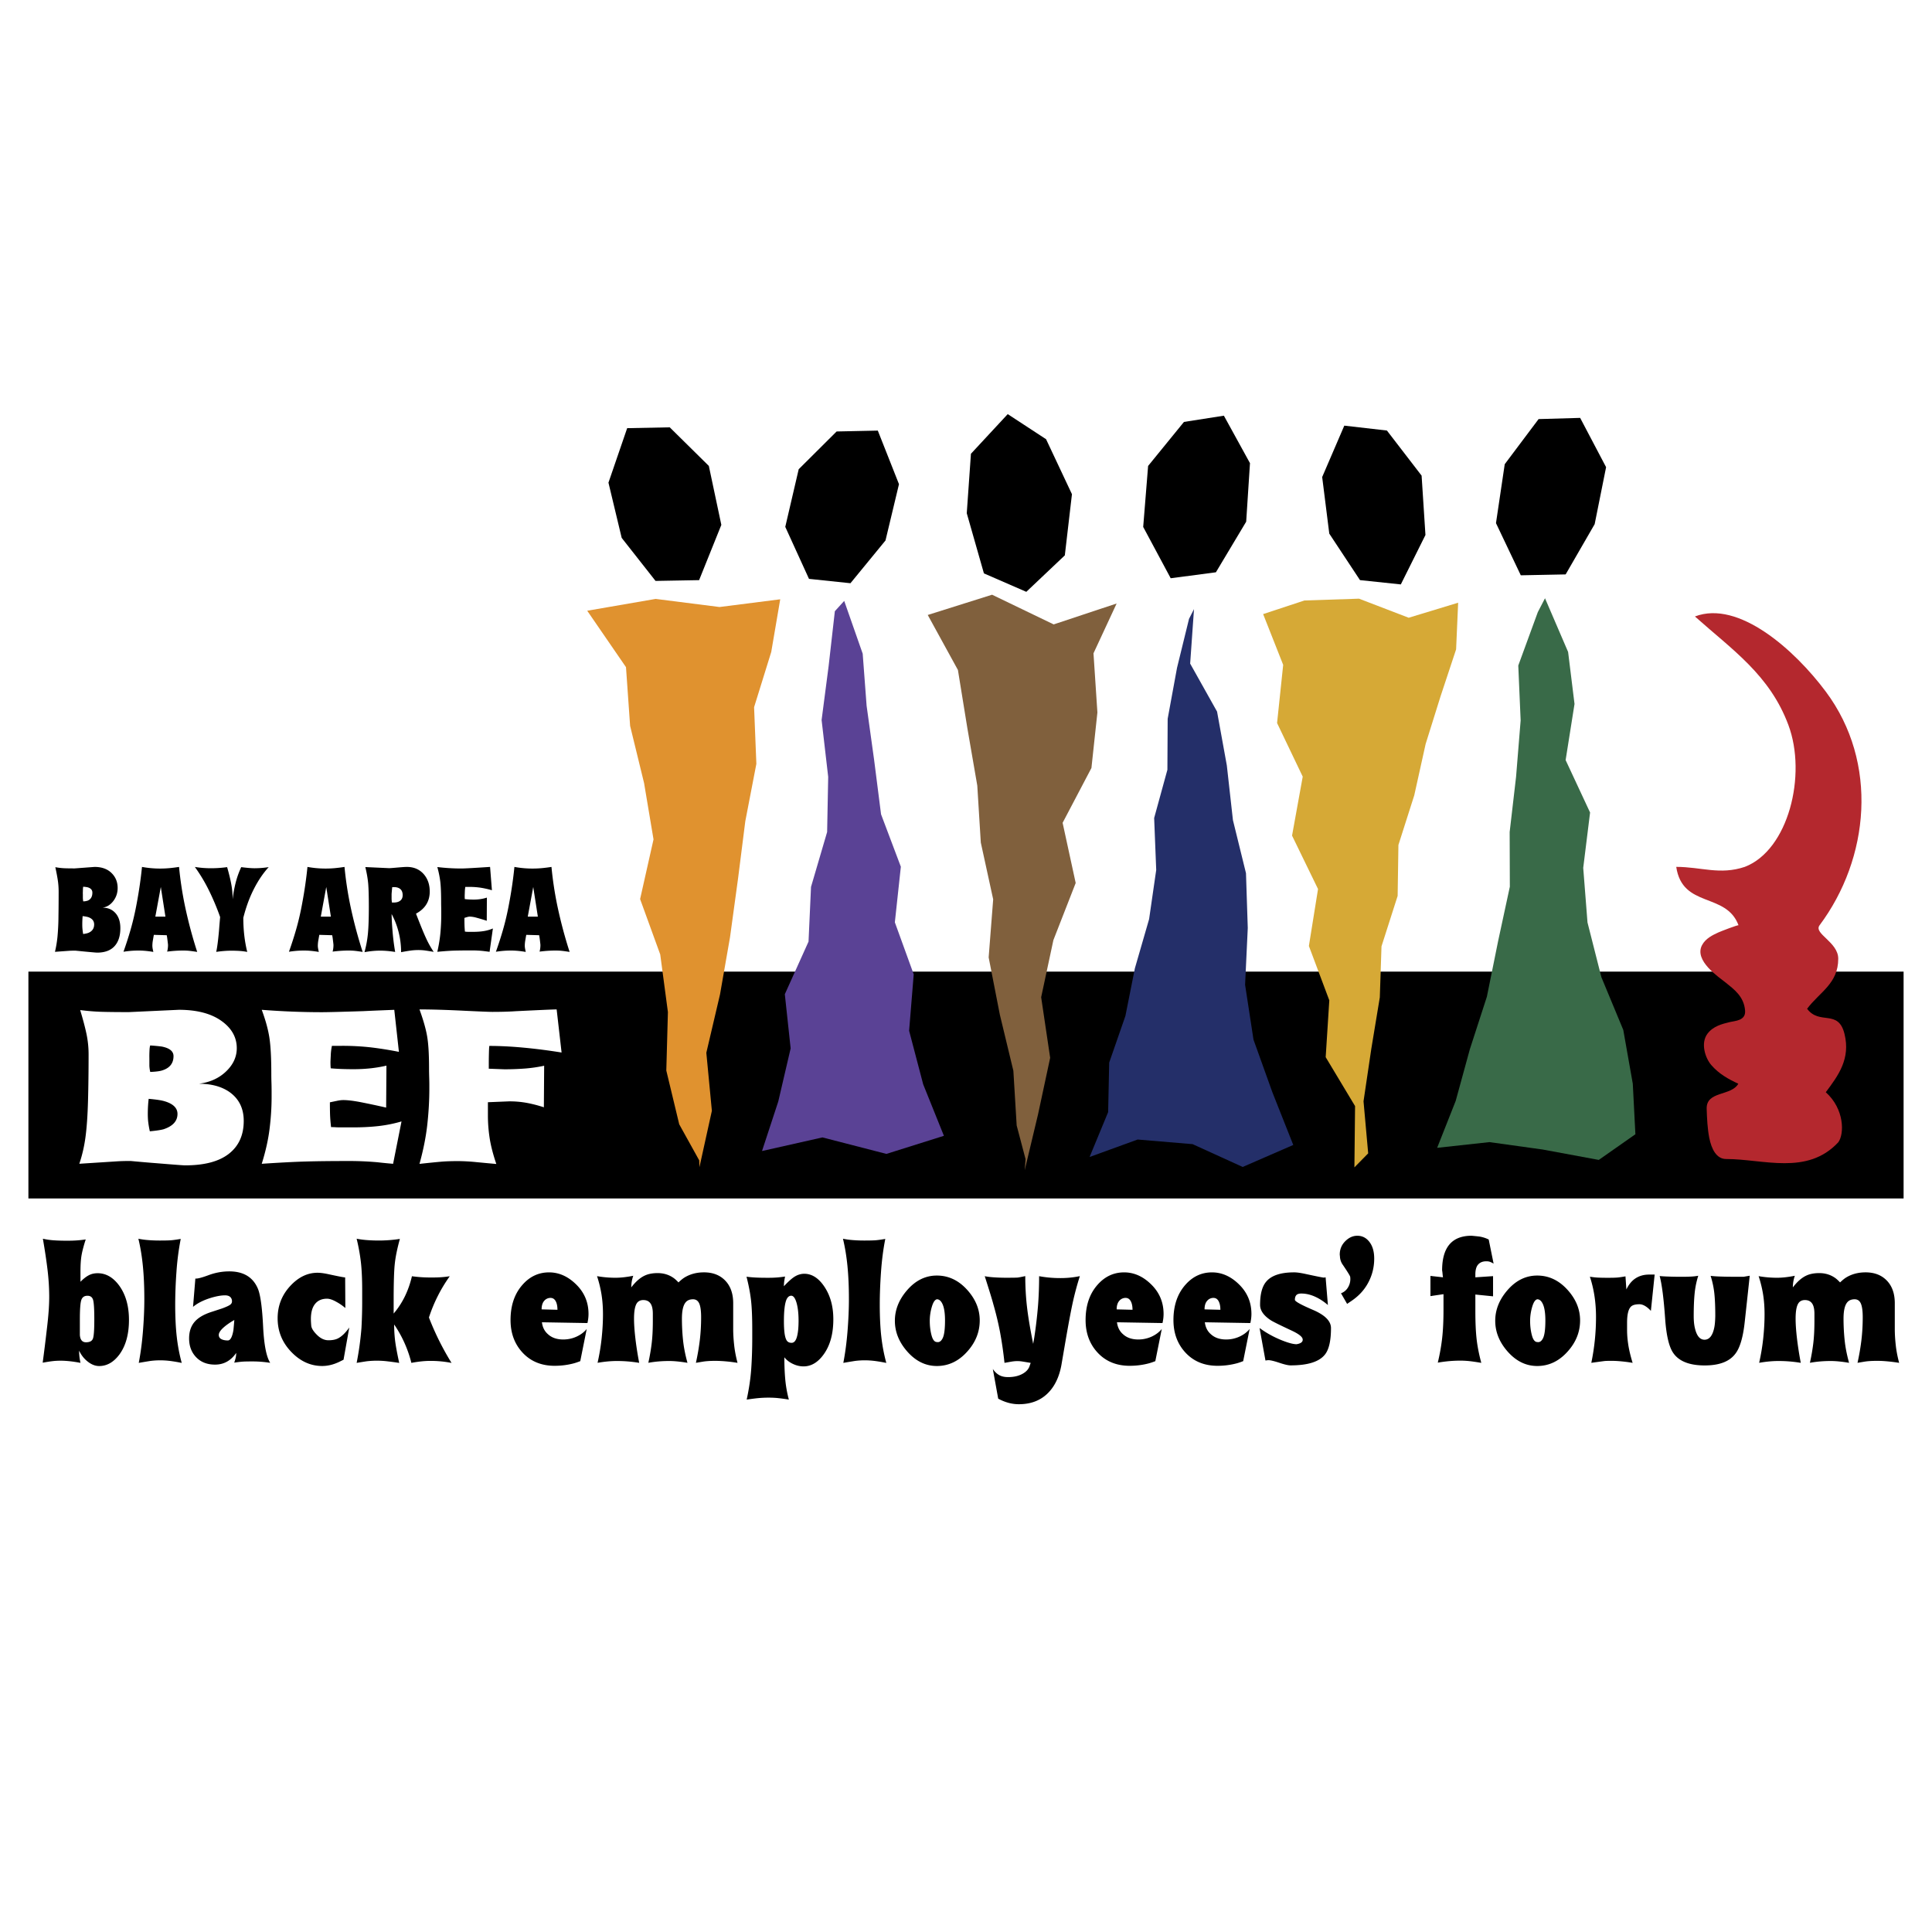
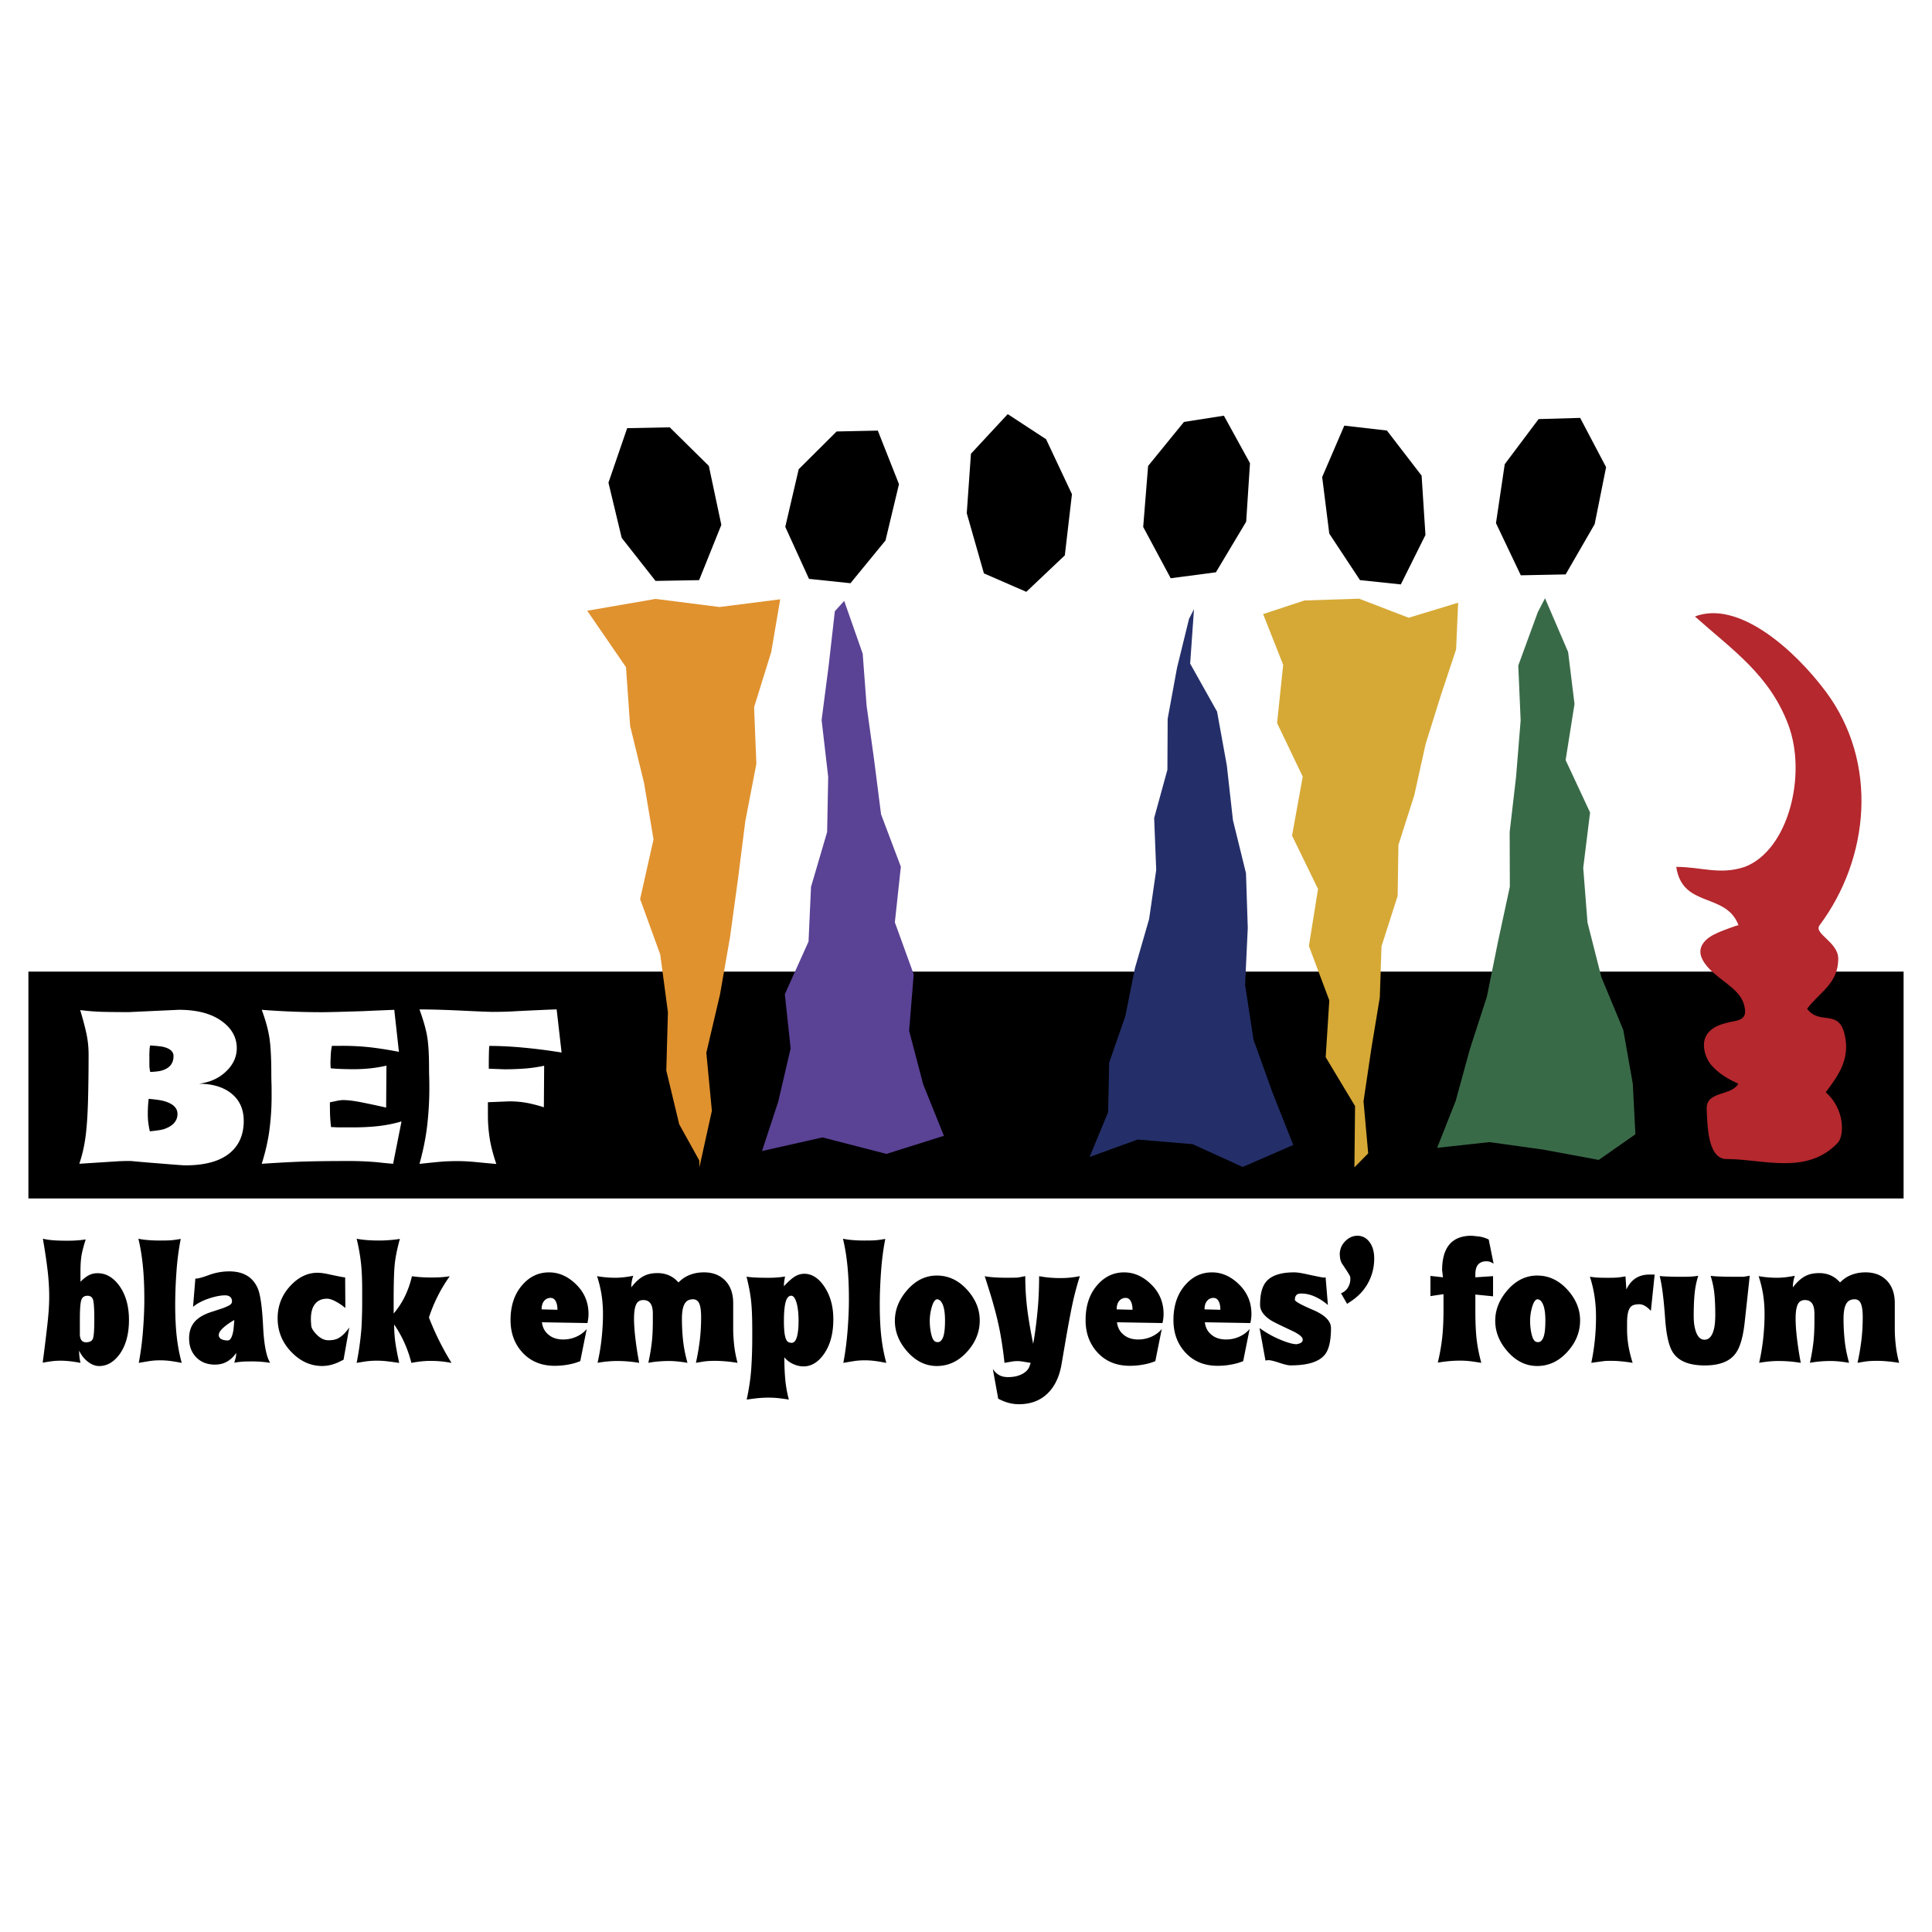
<svg xmlns="http://www.w3.org/2000/svg" width="2500" height="2500" viewBox="0 0 192.756 192.756">
  <g fill-rule="evenodd" clip-rule="evenodd">
    <path fill="#fff" d="M0 0h192.756v192.756H0V0z" />
    <path d="M189.922 119.572H2.834V96.939h187.088v22.633zM9.274 133.547c-.09.25-.321.373-.693.373-.373 0-.577-.242-.613-.729v-1.547c0-1.008.048-1.652.144-1.938s.3-.428.613-.428c.3 0 .489.143.567.428s.117.924.117 1.92c.001 1.032-.044 1.673-.135 1.921zm2.628-5.27c-.607-.832-1.327-1.248-2.16-1.248-.334 0-.631.07-.893.209s-.536.355-.821.645v-1.002c0-.715.041-1.289.122-1.719.082-.428.216-.93.403-1.504-.548.084-1.127.127-1.735.127h-.25c-.43 0-.833-.014-1.208-.039a7.047 7.047 0 0 1-1.082-.158c.205 1.184.361 2.23.469 3.139.108.908.163 1.803.163 2.688 0 .848-.079 1.912-.235 3.189a179.45 179.45 0 0 1-.416 3.352c.393-.072.715-.123.965-.152.25-.031.524-.047.822-.047.572 0 1.233.072 1.984.217a5.684 5.684 0 0 1-.138-1.223c.214.453.507.824.877 1.109.37.287.745.43 1.127.43.775 0 1.45-.387 2.023-1.16.632-.867.948-2.016.948-3.443-.001-1.38-.323-2.517-.965-3.41zM18.132 135.979a15.212 15.212 0 0 0-1.14-.195 7.875 7.875 0 0 0-1.928-.011c-.251.037-.658.105-1.22.201.191-.99.332-2.057.421-3.197.09-1.143.135-2.189.135-3.146 0-1.23-.048-2.332-.144-3.307s-.245-1.885-.449-2.734c.322.066.668.113 1.039.139.37.027.728.039 1.074.039.525 0 .901-.008 1.127-.025s.555-.062.984-.135a26.592 26.592 0 0 0-.427 3.295 46.546 46.546 0 0 0-.124 3.24c0 1.23.051 2.303.154 3.215.102.912.268 1.785.498 2.621zM23.288 132.717c-.12.682-.306 1.021-.558 1.021-.264 0-.48-.045-.649-.135a.446.446 0 0 1-.252-.42c0-.264.258-.592.775-.984a7.07 7.07 0 0 1 .774-.502c-.036.453-.066.793-.09 1.02zm2.962-.377c-.089-1.822-.254-3.057-.493-3.701-.477-1.195-1.438-1.793-2.882-1.793-.705 0-1.394.127-2.068.377s-1.113.363-1.316.34l-.232 2.822c.43-.359 1.003-.652 1.72-.879.584-.18 1.073-.27 1.468-.27.262 0 .453.07.573.215a.58.58 0 0 1 .125.393c0 .145-.075.264-.224.359-.149.096-.403.209-.76.34l-1.039.34c-.788.25-1.36.588-1.718 1.012s-.537.971-.537 1.639c0 .764.235 1.391.706 1.879.471.49 1.099.734 1.885.734.87 0 1.573-.389 2.108-1.164 0 .166-.018.328-.054.484a4.256 4.256 0 0 1-.144.484c.347-.051.616-.082.808-.098s.539-.023 1.041-.023c.562 0 1.142.047 1.741.139-.382-.598-.618-1.807-.708-3.629zM34.848 132.443l-.573 3.217-.43.213c-.573.275-1.141.412-1.702.412-1.159 0-2.188-.471-3.09-1.412-.902-.943-1.353-2.059-1.353-3.346 0-1.229.409-2.291 1.227-3.191.818-.9 1.735-1.352 2.75-1.352.298 0 .663.049 1.093.143.991.215 1.546.322 1.667.322l.018 3.053a5.113 5.113 0 0 0-.913-.627c-.358-.201-.662-.303-.913-.303-.513 0-.91.172-1.19.516-.281.344-.421.848-.421 1.512 0 .191.012.412.036.668s.215.561.573.916c.358.357.74.535 1.146.535.382 0 .692-.061.931-.178.38-.189.762-.555 1.144-1.098zM45.051 135.979a10.74 10.74 0 0 0-2.13-.203c-.549 0-1.176.066-1.879.197a11.83 11.83 0 0 0-1.718-3.83c0 .502.027 1.008.084 1.516.056.508.196 1.281.42 2.32a27.189 27.189 0 0 0-1.146-.156 8.702 8.702 0 0 0-2.069-.011c-.024 0-.367.055-1.03.162a30.08 30.08 0 0 0 .481-3.494 47.97 47.97 0 0 0 .071-2.85v-.896c0-1.098-.042-2.021-.125-2.768a19.217 19.217 0 0 0-.428-2.377c.346.066.71.113 1.092.139.382.027.758.039 1.128.039.692 0 1.39-.053 2.094-.16-.264.955-.433 1.781-.508 2.479-.075.699-.113 1.906-.113 3.625v1.342a8.132 8.132 0 0 0 1.126-1.727c.298-.615.53-1.279.698-1.996a12.94 12.94 0 0 0 1.842.125h.25c.608 0 1.168-.041 1.681-.125-.466.656-.86 1.307-1.182 1.951a14.866 14.866 0 0 0-.895 2.166 27.335 27.335 0 0 0 2.256 4.532zM54.037 130.637c0-.369.085-.652.257-.85a.811.811 0 0 1 .63-.295c.225 0 .396.107.515.324.119.215.178.502.178.861l-1.58-.04zm4.679.449c0-1.146-.408-2.125-1.225-2.93-.817-.807-1.72-1.211-2.709-1.211-1.05 0-1.938.418-2.665 1.252-.787.895-1.18 2.062-1.18 3.506 0 1.312.405 2.4 1.216 3.266.811.863 1.872 1.297 3.183 1.297.644 0 1.264-.078 1.86-.232.19-.047.423-.125.697-.232l.644-3.209c-.262.32-.602.574-1.019.764s-.858.283-1.322.283c-.632 0-1.138-.172-1.519-.52-.346-.297-.548-.697-.608-1.197l4.54.078c.071-.312.107-.616.107-.915zM73.583 135.973a14.385 14.385 0 0 0-2.184-.202c-.513 0-.931.027-1.253.078l-.715.119c.167-.752.295-1.494.385-2.229s.135-1.508.135-2.318c0-.633-.063-1.09-.188-1.371-.126-.279-.332-.42-.618-.42-.333 0-.584.107-.751.322-.239.299-.358.836-.358 1.613 0 .693.035 1.395.107 2.105.071.711.22 1.479.446 2.301-.251-.047-.546-.09-.886-.127s-.647-.057-.922-.057c-.752 0-1.45.061-2.095.18.156-.717.27-1.387.341-2.01.072-.621.107-1.35.107-2.188v-.322-.359c0-.395-.053-.699-.158-.914-.151-.311-.415-.467-.788-.467-.305 0-.526.115-.667.342-.175.287-.263.789-.263 1.508 0 .539.044 1.189.133 1.957.088.766.216 1.584.381 2.457a13.409 13.409 0 0 0-2.237-.184c-.585 0-1.223.061-1.915.18.191-.859.329-1.697.413-2.516.084-.816.126-1.59.126-2.316 0-.705-.048-1.361-.144-1.969a11.835 11.835 0 0 0-.449-1.844c.608.107 1.223.16 1.843.16.263 0 .548-.018.858-.053.31-.037.614-.084.913-.145a3.52 3.52 0 0 0-.198 1.158c.442-.582.901-.98 1.379-1.193.346-.156.764-.232 1.253-.232.585 0 1.104.154 1.559.465.143.096.316.25.519.465.237-.227.445-.395.623-.502.557-.334 1.197-.502 1.92-.502.889 0 1.597.275 2.124.824s.792 1.301.792 2.258v2.596c0 .443.029.951.09 1.523.058.577.173 1.184.342 1.829zM79.548 133.221c-.107.502-.297.754-.57.754s-.458-.119-.552-.359c-.143-.311-.214-.914-.214-1.811 0-1.018.083-1.729.25-2.135.118-.264.279-.395.481-.395.214 0 .389.232.526.699.136.467.205 1.07.205 1.812-.002.599-.043 1.077-.126 1.435zm2.725-4.811c-.58-.885-1.259-1.326-2.04-1.326a1.8 1.8 0 0 0-.86.234c-.29.156-.677.492-1.162 1.01 0-.191.013-.371.039-.539.026-.166.052-.311.078-.43a9.992 9.992 0 0 1-1.647.125h-.232c-.406 0-.773-.008-1.101-.027a10.434 10.434 0 0 1-.868-.08c.214.836.363 1.611.447 2.328.083.715.125 1.693.125 2.934v.859c0 1.051-.033 2.062-.099 3.035s-.218 2.008-.456 3.105c.477-.07.871-.121 1.182-.15s.645-.045 1.002-.045c.346 0 .66.016.94.045.281.029.642.078 1.083.148a12.13 12.13 0 0 1-.359-2.012c-.06-.662-.09-1.398-.09-2.209.215.273.498.494.85.66.352.168.707.25 1.065.25.799 0 1.495-.436 2.085-1.307s.886-2 .886-3.387c.002-1.264-.288-2.338-.868-3.221zM88.428 135.979a15.212 15.212 0 0 0-1.14-.195 7.879 7.879 0 0 0-1.929-.011c-.251.037-.657.105-1.22.201.191-.99.332-2.057.422-3.197.09-1.143.135-2.189.135-3.146 0-1.23-.048-2.332-.144-3.307s-.245-1.885-.449-2.734c.322.066.668.113 1.038.139.37.027.728.039 1.074.039.525 0 .901-.008 1.127-.025s.555-.062.984-.135c-.202 1.016-.344 2.113-.427 3.295s-.124 2.262-.124 3.24c0 1.23.051 2.303.154 3.215.103.912.269 1.785.499 2.621zM94.06 133.492c-.149.316-.343.451-.581.404-.239 0-.418-.223-.537-.664s-.179-.926-.179-1.451c0-.467.068-.932.206-1.398.137-.465.307-.717.51-.752.238 0 .432.18.581.537.149.359.224.885.224 1.578 0 .848-.075 1.43-.224 1.746zm2.408-4.834c-.853-.932-1.853-1.396-2.998-1.396-1.122 0-2.1.475-2.936 1.424-.835.947-1.252 1.977-1.252 3.088 0 1.121.42 2.154 1.262 3.098.841.941 1.816 1.414 2.926 1.414 1.169 0 2.184-.484 3.043-1.451.823-.918 1.235-1.951 1.235-3.098 0-1.122-.428-2.147-1.28-3.079zM107.738 127.32c-.264.824-.49 1.662-.682 2.51-.189.848-.447 2.211-.77 4.086l-.393 2.295c-.229 1.23-.705 2.188-1.432 2.867-.729.682-1.666 1.021-2.811 1.021-.693 0-1.379-.186-2.059-.555l-.537-2.959c.18.264.387.465.627.604.238.137.537.205.895.205.561 0 1.039-.107 1.432-.322.395-.217.639-.498.734-.846l.09-.25c-.287-.049-.541-.09-.762-.127a3.623 3.623 0 0 0-.545-.053c-.215 0-.451.023-.707.07-.258.047-.457.084-.6.105a40.136 40.136 0 0 0-.449-3.096 31.342 31.342 0 0 0-.66-2.738c-.107-.418-.395-1.355-.861-2.811.264.055.588.094.977.117.387.025.76.037 1.117.037.68 0 1.076-.006 1.189-.018s.367-.061.76-.145c0 1.004.053 1.996.162 2.977.107.979.316 2.24.627 3.781l.107-.609a46.44 46.44 0 0 0 .377-3.203c.072-.92.109-1.898.109-2.938a11.37 11.37 0 0 0 2.021.189 9.488 9.488 0 0 0 2.044-.194zM111.41 130.637c0-.369.086-.652.258-.85a.81.81 0 0 1 .631-.295c.225 0 .395.107.514.324.119.215.178.502.178.861l-1.581-.04zm4.68.449c0-1.146-.408-2.125-1.225-2.93-.816-.807-1.721-1.211-2.709-1.211-1.049 0-1.938.418-2.666 1.252-.787.895-1.18 2.062-1.18 3.506 0 1.312.404 2.4 1.215 3.266.812.863 1.873 1.297 3.184 1.297.645 0 1.264-.078 1.861-.232.191-.047.422-.125.697-.232l.643-3.209c-.262.32-.602.574-1.018.764a3.166 3.166 0 0 1-1.322.283c-.633 0-1.139-.172-1.52-.52-.346-.297-.549-.697-.607-1.197l4.539.078c.073-.312.108-.616.108-.915zM120.178 130.637c0-.369.084-.652.256-.85a.81.81 0 0 1 .631-.295c.225 0 .396.107.514.324.119.215.178.502.178.861l-1.579-.04zm4.677.449c0-1.146-.408-2.125-1.225-2.93-.816-.807-1.719-1.211-2.709-1.211-1.049 0-1.938.418-2.664 1.252-.787.895-1.182 2.062-1.182 3.506 0 1.312.406 2.4 1.217 3.266.811.863 1.871 1.297 3.184 1.297a7.41 7.41 0 0 0 1.859-.232c.191-.047.422-.125.697-.232l.645-3.209c-.264.32-.604.574-1.02.764a3.166 3.166 0 0 1-1.322.283c-.633 0-1.139-.172-1.52-.52-.346-.297-.547-.697-.607-1.197l4.539.078c.073-.312.108-.616.108-.915zM132.793 132.498c0 1.268-.203 2.15-.609 2.652-.572.717-1.713 1.074-3.42 1.074-.238 0-.615-.086-1.129-.26-.514-.172-.877-.26-1.092-.26-.049 0-.143.012-.287.035l-.59-3.244c.668.492 1.404.898 2.205 1.221.658.264 1.154.396 1.488.396.441-.072.646-.238.609-.502-.035-.252-.418-.543-1.146-.879-1.125-.525-1.801-.859-2.027-1.004-.717-.465-1.076-.979-1.076-1.541 0-1.051.197-1.814.592-2.293.514-.633 1.451-.949 2.811-.949.275 0 .658.055 1.146.162 1.111.24 1.709.359 1.791.359.098 0 .162-.012.197-.035l.229 2.773c-.43-.371-.871-.654-1.324-.852s-.895-.295-1.324-.295c-.238 0-.406.053-.502.16s-.143.264-.143.467c0 .156.6.49 1.801 1.004s1.8 1.12 1.8 1.811zM137.105 125.57c0 .838-.191 1.623-.574 2.357-.381.736-.941 1.355-1.682 1.857l-.447.305-.609-1.059c.287-.107.514-.293.68-.555a1.604 1.604 0 0 0 .234-1.096c-.025-.107-.264-.494-.717-1.164a1.532 1.532 0 0 1-.305-.896 1.113 1.113 0 0 1-.018-.145c0-.525.182-.971.547-1.336.363-.365.766-.547 1.207-.547.49 0 .893.205 1.209.619.317.414.475.967.475 1.66zM149.016 126.07c-.164-.094-.295-.156-.389-.186s-.205-.045-.336-.045c-.424 0-.729.154-.918.463-.117.213-.176.49-.176.834V127.439l1.766-.119v2.014l-1.766-.178v1.654c0 1.117.041 2.045.125 2.789s.24 1.535.467 2.373c-.477-.08-.859-.137-1.152-.17a8.664 8.664 0 0 0-.973-.051c-.703 0-1.441.066-2.215.199.195-.812.34-1.619.432-2.42s.137-1.752.137-2.852v-1.559l-1.303.193v-2.014l1.254.139c-.012-.049-.027-.166-.045-.352s-.033-.297-.045-.334c0-2.307.98-3.461 2.943-3.461.502.047.785.078.846.09.311.059.598.154.861.287l.487 2.403zM153.959 133.492c-.15.316-.344.451-.582.404-.238 0-.418-.223-.537-.664s-.18-.926-.18-1.451c0-.467.07-.932.207-1.398.137-.465.307-.717.51-.752.238 0 .432.18.582.537.148.359.223.885.223 1.578 0 .848-.075 1.43-.223 1.746zm2.406-4.834c-.854-.932-1.852-1.396-2.998-1.396-1.121 0-2.1.475-2.936 1.424-.834.947-1.252 1.977-1.252 3.088 0 1.121.42 2.154 1.262 3.098.842.941 1.816 1.414 2.926 1.414 1.17 0 2.184-.484 3.043-1.451.824-.918 1.236-1.951 1.236-3.098 0-1.122-.427-2.147-1.281-3.079zM165.086 127.162l-.377 3.625a2.77 2.77 0 0 0-.338-.322c-.287-.227-.555-.34-.805-.34-.428 0-.719.088-.875.268-.238.262-.357.787-.357 1.574v.732c0 .479.043.979.125 1.504.084.523.227 1.115.428 1.77-.285-.053-.625-.1-1.02-.141s-.754-.061-1.076-.061c-.359 0-.594.006-.707.02s-.553.072-1.318.178a22.426 22.426 0 0 0 .468-4.582c0-1.432-.203-2.77-.611-4.01.299.049.576.078.834.09.256.012.564.018.924.018.477 0 .812-.008 1.004-.027.191-.018.453-.057.789-.115l.09 1.307c.238-.502.547-.875.928-1.119s.828-.367 1.34-.367h.554v-.002zM174.572 127.281c-.168 1.557-.334 3.1-.502 4.627-.166 1.527-.482 2.586-.947 3.172-.586.768-1.6 1.15-3.043 1.15-1.553 0-2.609-.43-3.17-1.289-.393-.598-.65-1.684-.77-3.26-.143-2.078-.328-3.535-.555-4.371.203.023.498.041.887.053.387.014.684.02.887.02H168.056c.227 0 .459-.008.697-.021a5.29 5.29 0 0 0 .682-.08 8.664 8.664 0 0 0-.363 1.783c-.061.617-.09 1.359-.09 2.232 0 .49.041.902.125 1.236.18.754.496 1.131.951 1.131.479 0 .801-.395.969-1.182.059-.262.096-.656.107-1.182 0-.895-.029-1.635-.09-2.219a8.967 8.967 0 0 0-.375-1.789c.273.035.617.059 1.029.07.412.014.803.02 1.172.02h1.11c.276-.05.473-.083.592-.101zM189.477 135.973c-.299-.053-.654-.1-1.066-.141-.41-.041-.785-.061-1.117-.061-.514 0-.932.027-1.254.078l-.715.119a23.7 23.7 0 0 0 .385-2.229c.088-.734.135-1.508.135-2.318 0-.633-.064-1.09-.189-1.371-.125-.279-.33-.42-.617-.42-.334 0-.584.107-.752.322-.238.299-.357.836-.357 1.613 0 .693.035 1.395.107 2.105.07.711.219 1.479.445 2.301-.252-.047-.547-.09-.887-.127s-.646-.057-.922-.057c-.752 0-1.449.061-2.096.18.156-.717.27-1.387.342-2.01.072-.621.107-1.35.107-2.188v-.322-.359c0-.395-.053-.699-.158-.914-.152-.311-.414-.467-.789-.467-.303 0-.525.115-.666.342-.176.287-.264.789-.264 1.508 0 .539.045 1.189.133 1.957.09.766.217 1.584.381 2.457a13.388 13.388 0 0 0-2.236-.184c-.586 0-1.223.061-1.916.18.193-.859.33-1.697.414-2.516.084-.816.125-1.59.125-2.316 0-.705-.047-1.361-.143-1.969a11.835 11.835 0 0 0-.449-1.844c.607.107 1.223.16 1.842.16.264 0 .549-.018.859-.053.309-.037.613-.084.912-.145a3.492 3.492 0 0 0-.197 1.158c.441-.582.902-.98 1.379-1.193.346-.156.764-.232 1.254-.232.584 0 1.104.154 1.559.465.143.096.314.25.518.465.238-.227.445-.395.623-.502.557-.334 1.197-.502 1.92-.502.889 0 1.598.275 2.125.824s.791 1.301.791 2.258v2.596c0 .443.029.951.09 1.523.058.577.174 1.184.344 1.829z" />
    <path d="M16.152 106.805c-.252.076-.64.123-1.162.143-.058-.248-.087-.479-.087-.689v-.662a11.64 11.64 0 0 1 .014-.818c.01-.221.034-.379.073-.475.522.037.91.076 1.162.113.773.154 1.16.471 1.16.951 0 .728-.387 1.206-1.16 1.437zm6.72 2.131c-.791-.541-1.804-.811-3.038-.811 1.099-.135 2.005-.543 2.719-1.225.713-.682 1.07-1.455 1.07-2.32 0-1.094-.517-2.008-1.548-2.736-1.032-.73-2.444-1.096-4.238-1.096l-4.977.23c-1.138 0-2.04-.01-2.705-.029s-1.384-.076-2.155-.174c.289.965.5 1.77.636 2.416a9.95 9.95 0 0 1 .203 2.039c0 1.641-.02 3.174-.058 4.602-.039 1.428-.121 2.617-.246 3.572s-.333 1.857-.622 2.705l3.834-.246c.318-.02.747-.031 1.287-.031 1.119.104 1.967.176 2.546.219 1.736.143 2.7.217 2.893.217 1.929 0 3.385-.387 4.368-1.16.984-.771 1.476-1.863 1.476-3.273.001-1.257-.481-2.224-1.445-2.899zm-6.559 3.732c-.291.078-.745.145-1.364.203a9.286 9.286 0 0 1-.174-1.041 8.075 8.075 0 0 1-.029-.695c0-.52.029-1.021.087-1.504.658.059 1.142.125 1.452.203.948.25 1.423.684 1.423 1.301 0 .715-.465 1.224-1.395 1.533zM40.059 111.885l-.839 4.227a46.458 46.458 0 0 1-1.562-.154 31.813 31.813 0 0 0-3.008-.123c-1.582 0-2.942.016-4.08.047s-2.623.107-4.456.23c.386-1.234.646-2.396.781-3.486s.203-2.146.203-3.168v-.318-.262c0-.309-.005-.605-.015-.896-.01-.289-.014-.568-.014-.84 0-1.561-.063-2.758-.188-3.586-.125-.83-.381-1.766-.767-2.807 2.025.158 4.021.238 5.989.238.598 0 1.977-.035 4.138-.105.713-.035 1.745-.078 3.096-.131l.463 4.193a36.7 36.7 0 0 0-2.764-.443 25.41 25.41 0 0 0-2.994-.158h-.926a5.569 5.569 0 0 0-.116.963c-.02.389-.029.602-.029.639 0 .293.009.506.029.641.636.059 1.398.088 2.286.088 1.157 0 2.247-.117 3.269-.355l-.029 4.186a82.868 82.868 0 0 0-2.647-.562c-.666-.123-1.211-.188-1.634-.188-.174 0-.381.025-.623.076-.241.049-.477.1-.708.148 0 .418.004.805.014 1.164.01.361.043.797.102 1.309.154 0 .304.004.448.014s.313.014.506.014h1.186c.945 0 1.813-.043 2.604-.133.79-.091 1.552-.245 2.285-.462zM56.029 105.01c-1.292-.209-2.556-.371-3.791-.486s-2.372-.172-3.414-.172c-.02.059-.034.297-.044.719s-.014.748-.014.979v.575l1.562.059c.694 0 1.369-.025 2.024-.074a14.422 14.422 0 0 0 1.939-.281l-.029 4.146a13.407 13.407 0 0 0-1.649-.43 9.537 9.537 0 0 0-1.822-.162l-2.112.086v1.338c0 .736.058 1.482.173 2.238.116.756.338 1.617.666 2.586-.637-.057-1.302-.119-1.997-.186a19.667 19.667 0 0 0-1.822-.102c-.656 0-1.206.02-1.649.057-.443.037-1.177.109-2.198.221.385-1.393.646-2.703.781-3.932.134-1.229.202-2.414.202-3.557v-.289c0-.291-.004-.586-.015-.885a29.67 29.67 0 0 1-.014-.887c0-1.373-.063-2.428-.188-3.162-.125-.736-.381-1.635-.766-2.699 1.157 0 2.579.041 4.267.123 1.688.082 2.686.123 2.995.123.906 0 1.697-.023 2.372-.07 2.392-.117 3.742-.176 4.051-.176l.492 4.3z" fill="#fff" />
    <path d="M182.158 69c5.293 7.091 4.352 16.656-.621 23.317-.621.833 1.865 1.667 1.865 3.332 0 2.498-1.865 3.332-3.107 4.996 1.242 1.666 3.107 0 3.729 2.498.623 2.5-.621 4.164-1.865 5.83 1.865 1.666 1.865 4.164 1.244 4.996-3.107 3.332-7.461 1.666-11.189 1.666-.961 0-1.459-.988-1.682-2.123-.178-.916-.227-1.938-.256-2.881-.055-1.811 2.447-1.25 3.156-2.508-.957-.439-1.924-.967-2.697-1.863-.602-.693-1.086-2.178-.387-3.117.58-.775 1.467-.98 2.238-1.172.52-.127 1.611-.129 1.521-1.158-.119-1.406-1.107-2.107-1.914-2.764-.678-.549-3.203-2.188-2.381-3.751.354-.669 1.066-1.009 1.619-1.264.232-.107 1.998-.79 2.023-.717-1.242-3.33-5.594-1.665-6.215-5.829 2.486 0 4.352.833 6.838 0 4.35-1.665 6.217-9.16 4.35-14.157-1.863-4.996-5.594-7.495-9.324-10.826 4.352-1.665 9.948 3.331 13.055 7.495z" fill="#b4282e" />
    <path d="M141.834 47.454l-3.461-4.5-4.252-.488-2.207 5.129.709 5.646 3.063 4.636 4.074.43 2.457-4.931-.383-5.922z" />
    <path fill="#d6a936" d="M145.479 60.133l-4.934 1.499-4.955-1.902-5.449.181-4.118 1.357 2 5.066-.609 5.803 2.559 5.348-1.065 5.885 2.592 5.329-.912 5.682 2.037 5.424-.361 5.67 2.931 4.879-.066 6.115 1.375-1.399-.465-5.193.777-5.238.848-5.133.168-5.088 1.611-5.036.077-5.079 1.582-4.96 1.132-5.11 1.489-4.76 1.552-4.684.204-4.656z" />
    <path d="M114.547 46.487l3.576-4.391 3.984-.623 2.604 4.736-.379 5.839-3.021 5.049-4.51.595-2.744-5.119.49-6.086z" />
    <path fill="#242f69" d="M108.707 115.434l4.795-1.743 5.484.461 4.998 2.276 5.045-2.196-2.082-5.253-1.886-5.256-.838-5.473.267-5.662-.178-5.469-1.302-5.296-.61-5.46-.974-5.367-2.684-4.789.383-5.436-.496.972-1.197 4.884-.934 5.086-.027 5.087-1.321 4.814.205 5.182-.709 4.904-1.419 4.905-.944 4.75-1.619 4.661-.105 4.939-1.852 4.479z" />
    <path d="M70.721 46.485l-3.902-3.851-4.246.084-1.867 5.437 1.32 5.51 3.377 4.293 4.347-.078 2.218-5.512-1.247-5.883z" />
    <path fill="#e0922f" d="M77.844 59.792l-6.057.77-6.372-.809-6.828 1.18 3.869 5.63.411 5.858 1.393 5.706.942 5.619-1.338 5.955 2.008 5.526.766 5.748-.16 5.832 1.289 5.365 1.993 3.594.024.683 1.24-5.625-.553-5.789 1.366-5.824.999-5.711.803-5.872.72-5.693 1.104-5.727-.227-5.651 1.711-5.51.897-5.255z" />
    <path d="M150.127 46.313l3.379-4.501 4.146-.119 2.588 4.916-1.14 5.684-2.895 5.016-4.475.089-2.476-5.204.873-5.881z" />
    <path fill="#396a48" d="M143.385 114.518l5.215-.569 5.314.739 5.596 1.037 3.654-2.561-.26-5.041-.949-5.367-2.185-5.264-1.385-5.461-.426-5.443.684-5.524-2.44-5.231.887-5.599-.639-5.188-2.305-5.358-.716 1.379-1.951 5.333.236 5.475-.457 5.629-.639 5.51.018 5.452-1.172 5.437-1.119 5.538-1.698 5.237-1.412 5.154-1.851 4.686z" />
    <path d="M106.949 49.305l-2.582-5.485-3.826-2.503-3.67 3.955-.417 5.931 1.712 6.004 4.229 1.84 3.843-3.639.711-6.103z" />
-     <path fill="#80603d" d="M111.408 60.21l-6.283 2.087-6.145-2.962-6.419 2.021 3.011 5.489.935 5.763.997 5.77.351 5.684 1.235 5.665-.451 5.794 1.115 5.708 1.35 5.603.33 5.457.886 3.357-.084 1.104 1.328-5.564 1.211-5.647-.898-6.045 1.221-5.701 2.224-5.696-1.304-6.004 2.875-5.471.595-5.536-.39-5.904 2.31-4.972z" />
+     <path fill="#80603d" d="M111.408 60.21z" />
    <path d="M79.687 46.814l3.783-3.766 4.109-.087 2.112 5.344-1.345 5.618-3.496 4.265-4.136-.434-2.367-5.188 1.34-5.752z" />
    <path fill="#5a4295" d="M76.026 114.838l6.027-1.358 6.384 1.645 5.737-1.805-2.067-5.136-1.404-5.346.459-5.629-1.882-5.189.598-5.546-1.975-5.232-.694-5.442-.747-5.382-.391-5.2-1.844-5.266-.933 1.027-.622 5.479-.7 5.376.657 5.672-.106 5.503-1.607 5.477-.248 5.456-2.366 5.251.581 5.405-1.234 5.295-1.623 4.945z" />
-     <path d="M8.754 89.855a1.398 1.398 0 0 1-.45.074 2.263 2.263 0 0 1-.037-.381v-.356a.787.787 0 0 1 0-.184c0-.065.002-.158.006-.276.004-.119.015-.207.031-.265.202.017.353.037.45.062.308.09.462.267.462.528 0 .401-.154.667-.462.798zm2.678 1.156c-.311-.302-.71-.453-1.2-.453.433-.065.792-.288 1.077-.667.286-.38.428-.811.428-1.292 0-.604-.206-1.106-.618-1.506-.412-.4-.973-.6-1.683-.6l-1.982.148c-.449 0-.806-.005-1.071-.018a6.537 6.537 0 0 1-.862-.104c.114.53.198.975.251 1.334.053.359.079.73.079 1.114 0 .906-.006 1.752-.019 2.54a23.146 23.146 0 0 1-.098 1.964c-.053.522-.137 1.02-.25 1.493.889-.065 1.397-.102 1.523-.108.126-.006.3-.01.52-.01l1.004.099c.693.065 1.077.099 1.15.099.767 0 1.346-.212 1.738-.637s.588-1.025.588-1.802c0-.695-.192-1.226-.575-1.594zm-2.594 2.053c-.115.049-.296.09-.543.123a6.612 6.612 0 0 1-.074-.582 5.878 5.878 0 0 1-.012-.373c0-.286.012-.563.037-.832.263.033.457.069.58.11.378.139.567.379.567.722.001.392-.185.669-.555.832zM15.498 91.454l.546-2.961.461 2.961h-1.007zm2.94-1.139a35.941 35.941 0 0 1-.575-3.822c-.302.049-.614.088-.937.119a10.053 10.053 0 0 1-2.759-.119 42.602 42.602 0 0 1-.514 3.562c-.172.95-.38 1.851-.625 2.703a37.048 37.048 0 0 1-.709 2.199 9.402 9.402 0 0 1 1.509-.121c.45 0 .94.046 1.473.138a3.862 3.862 0 0 1-.056-.257 1.876 1.876 0 0 1-.043-.344c0-.175.016-.357.049-.545.032-.188.065-.374.098-.558l1.285.037c.024.124.041.218.049.283.053.41.079.64.079.689 0 .238-.029.459-.086.664a12.944 12.944 0 0 1 1.555-.108c.252 0 .477.01.673.031.196.021.453.057.771.107a45.235 45.235 0 0 1-1.237-4.658zM26.809 86.512c-.547.596-1.039 1.32-1.475 2.174-.437.853-.789 1.814-1.059 2.883 0 1.217.131 2.352.392 3.405a5.8 5.8 0 0 0-.765-.099 12.819 12.819 0 0 0-.838-.024c-.449 0-.946.039-1.493.118.098-.416.191-1.131.281-2.143.024-.326.061-.771.11-1.335a24.38 24.38 0 0 0-1.181-2.786 16.232 16.232 0 0 0-1.34-2.21 9.775 9.775 0 0 0 1.615.129c.539 0 1.073-.037 1.604-.11.18.621.316 1.179.41 1.677.094.498.141 1.008.141 1.53a12.78 12.78 0 0 1 .299-1.646c.135-.535.32-1.055.557-1.561.171.025.392.049.661.074.269.024.498.037.685.037.473-.003.938-.04 1.396-.113zM32.005 91.454l.546-2.961.461 2.961h-1.007zm2.941-1.139a35.941 35.941 0 0 1-.575-3.822c-.302.049-.614.088-.936.119a10.115 10.115 0 0 1-2.759-.119 42.602 42.602 0 0 1-.514 3.562c-.171.95-.379 1.851-.624 2.703a36.356 36.356 0 0 1-.71 2.199 9.402 9.402 0 0 1 1.509-.121c.45 0 .94.046 1.472.138-.008-.025-.027-.111-.056-.257s-.043-.261-.043-.344c0-.175.016-.357.049-.545l.098-.558 1.285.037c.024.124.041.218.049.283.052.41.079.64.079.689 0 .238-.028.459-.085.664a12.942 12.942 0 0 1 1.554-.108c.253 0 .478.01.673.031s.452.057.771.107a45.235 45.235 0 0 1-1.237-4.658zM39.81 89.937c-.13.073-.316.11-.559.11h-.146a2.542 2.542 0 0 1-.036-.407v-.394c0-.057.008-.17.024-.339l.036-.388a.2.2 0 0 1 .049-.012h.134c.218 0 .4.045.546.135.21.13.316.354.316.672 0 .293-.121.501-.364.623zm2.673 3.611c-.196-.415-.522-1.212-.979-2.393.914-.491 1.371-1.227 1.371-2.208 0-.687-.196-1.26-.587-1.718-.424-.49-.991-.736-1.701-.736-.155 0-.467.021-.936.062-.469.042-.745.062-.826.062l-2.375-.11c.149.622.245 1.182.287 1.681.041.499.062 1.26.062 2.282 0 1.112-.029 1.988-.087 2.626a10.897 10.897 0 0 1-.347 1.902 8.514 8.514 0 0 1 1.53-.153c.481 0 .991.043 1.53.131a23.39 23.39 0 0 1-.273-2.222 24.42 24.42 0 0 1-.082-1.562c.304.555.537 1.159.702 1.812.164.653.246 1.317.246 1.995.375-.071.69-.124.944-.159a5.562 5.562 0 0 1 1.423-.014c.18.025.474.072.883.139a9.467 9.467 0 0 1-.785-1.417zM49.176 92.633l-.33 2.33a73.368 73.368 0 0 0-.624-.081 10.816 10.816 0 0 0-1.2-.058c-.627 0-1.168.006-1.621.017-.453.012-1.042.052-1.769.121.155-.685.259-1.327.312-1.927.053-.6.08-1.182.08-1.745v-.171-.146c0-.163-.002-.324-.006-.483a18.749 18.749 0 0 1-.006-.472c0-.856-.025-1.513-.074-1.97a9.93 9.93 0 0 0-.306-1.542c.808.096 1.604.144 2.387.144.236 0 .783-.026 1.64-.079l1.236-.079.184 2.327a9.132 9.132 0 0 0-1.102-.249 7.602 7.602 0 0 0-1.187-.083h-.367a4.093 4.093 0 0 0-.049.53l-.012.337c0 .152.004.269.012.349.252.032.554.048.905.048.457 0 .89-.065 1.297-.197l-.012 2.311a20.339 20.339 0 0 0-1.046-.311 2.71 2.71 0 0 0-.655-.104.935.935 0 0 0-.245.043 21.39 21.39 0 0 0-.282.085c0 .229.001.444.006.647.004.203.018.443.043.72.057.008.114.014.171.019.057.004.126.006.208.006H47.229c.375 0 .72-.025 1.034-.075.316-.05.62-.137.913-.262zM52.655 91.454l.546-2.961.461 2.961h-1.007zm2.94-1.139a35.941 35.941 0 0 1-.575-3.822c-.302.049-.614.088-.937.119a10.053 10.053 0 0 1-2.759-.119 42.19 42.19 0 0 1-.514 3.562c-.172.95-.379 1.851-.624 2.703a36.356 36.356 0 0 1-.71 2.199 9.402 9.402 0 0 1 1.509-.121c.45 0 .94.046 1.472.138-.008-.025-.027-.111-.056-.257s-.043-.261-.043-.344c0-.175.016-.357.049-.545.032-.188.065-.374.098-.558l1.285.037c.024.124.041.218.049.283.053.41.079.64.079.689 0 .238-.028.459-.085.664a12.942 12.942 0 0 1 1.554-.108c.253 0 .477.01.673.031s.453.057.771.107a45.478 45.478 0 0 1-1.236-4.658z" />
  </g>
</svg>